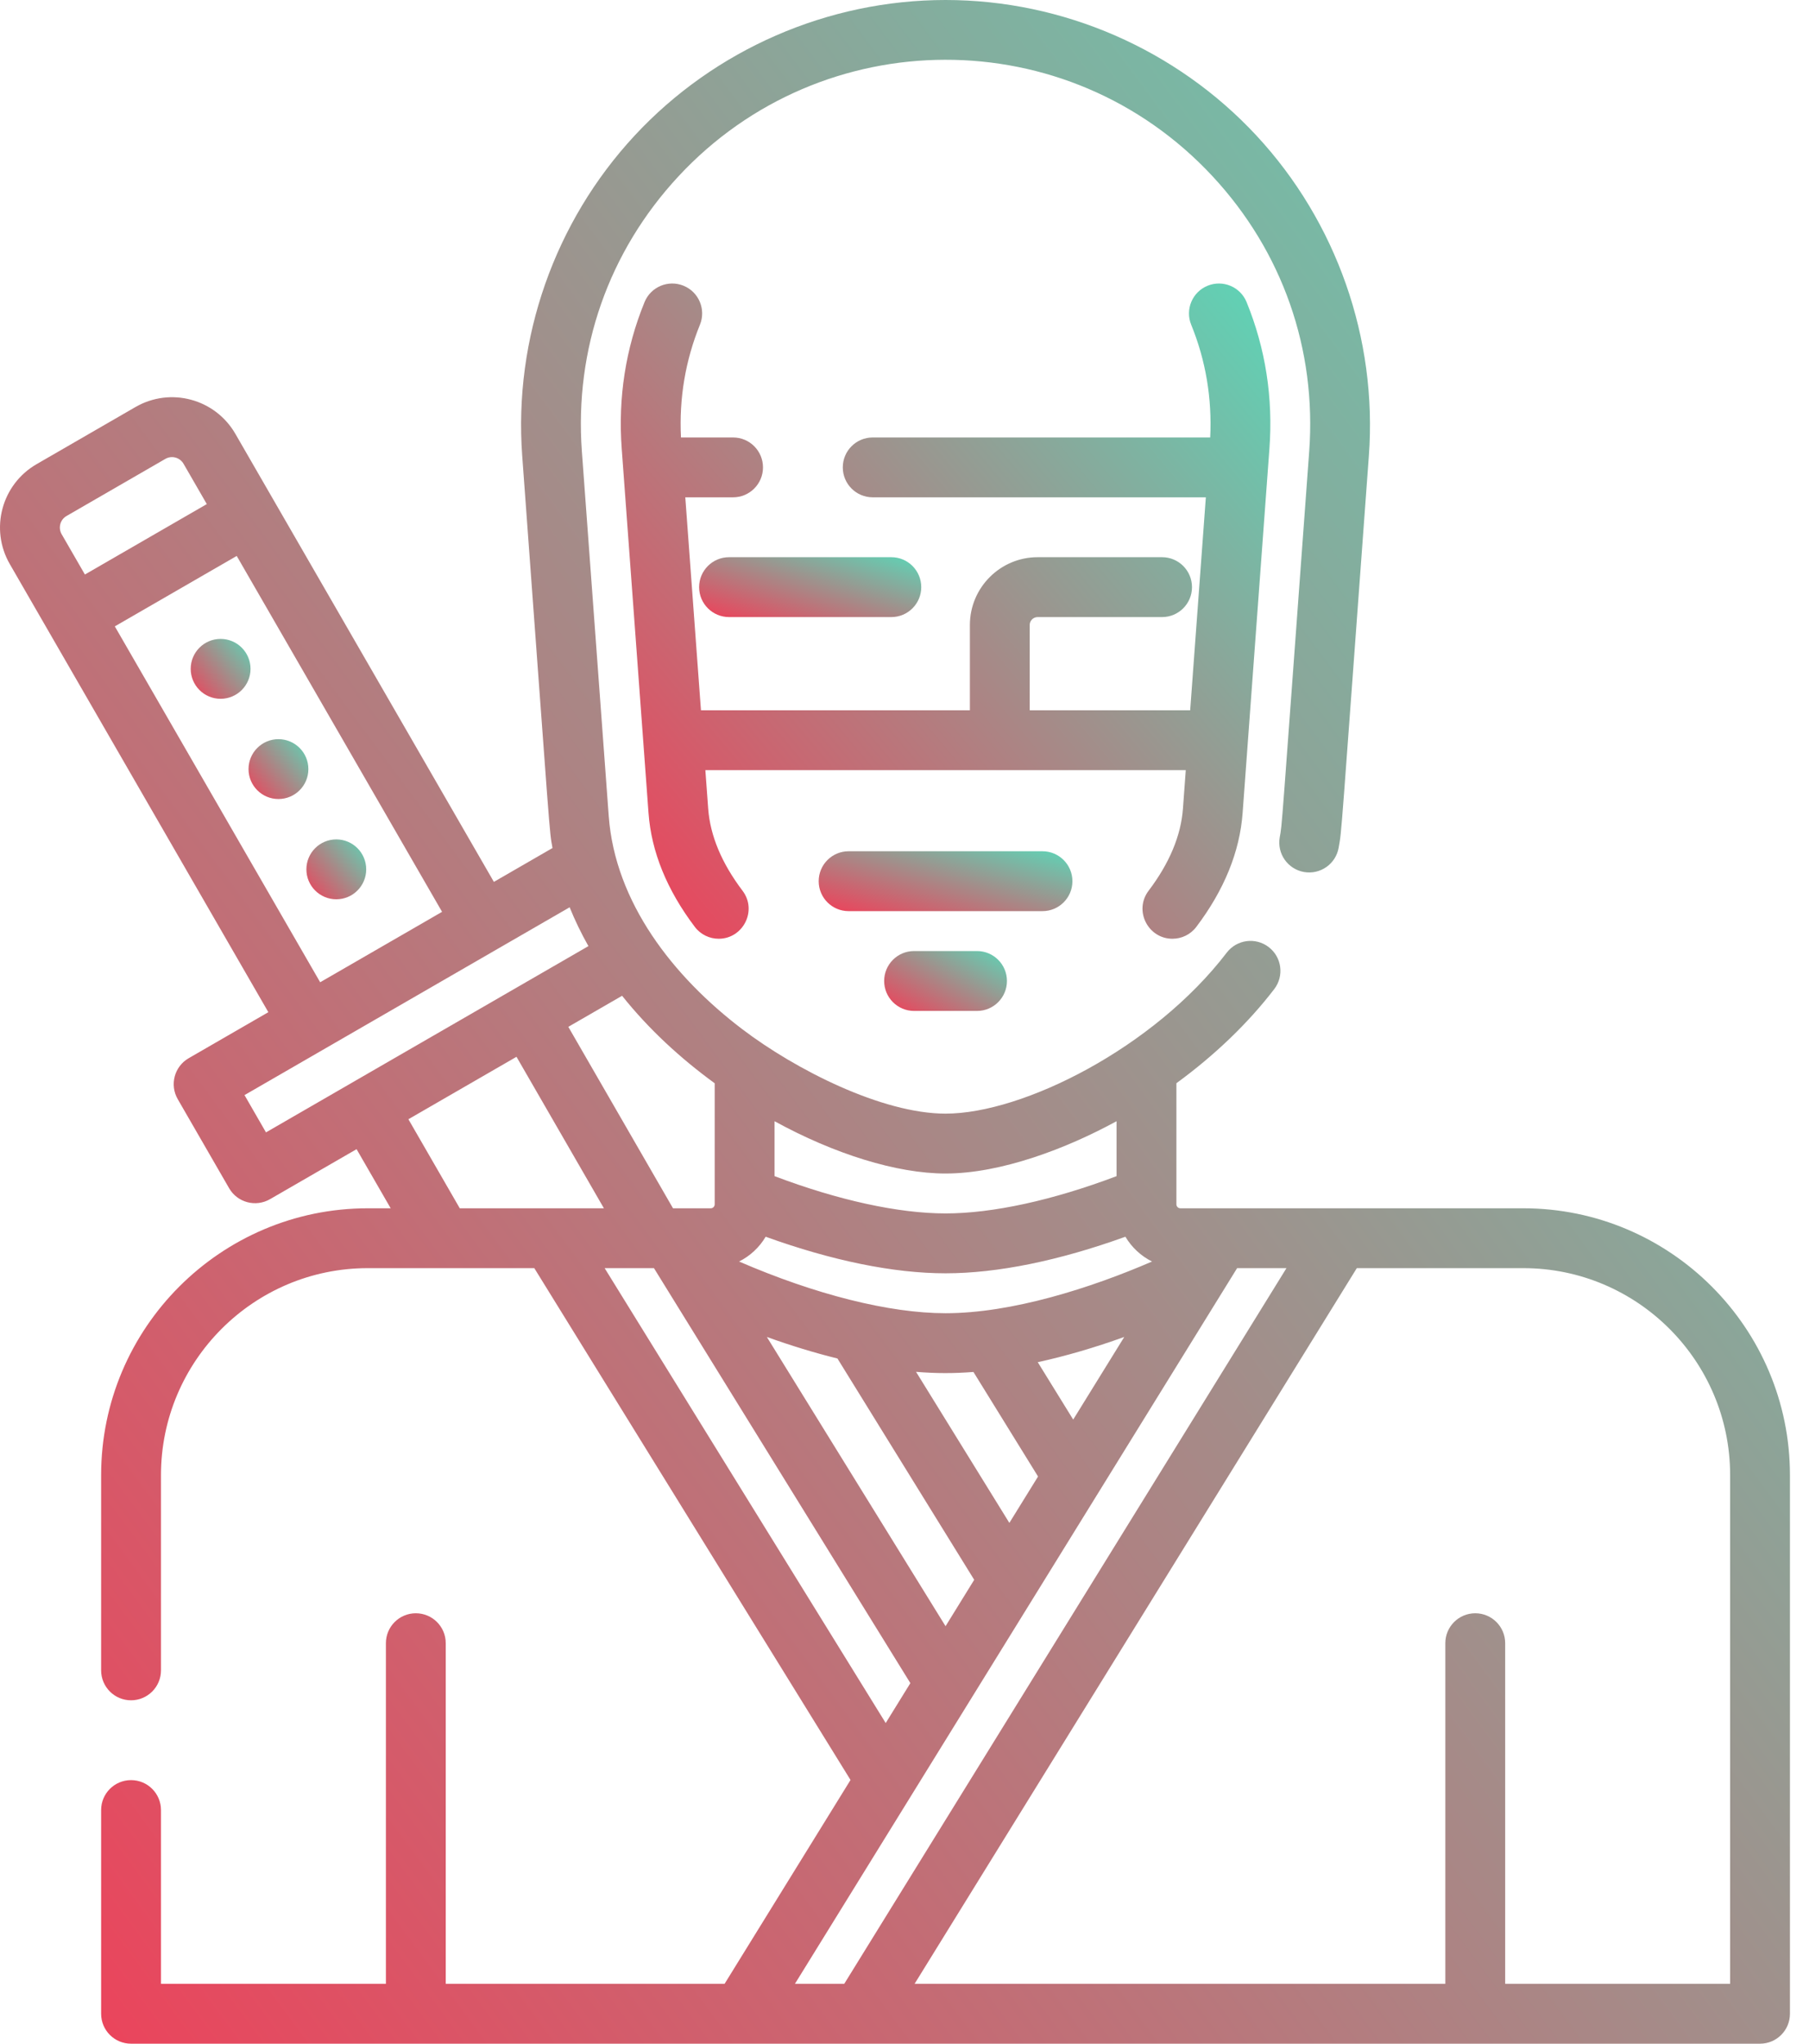
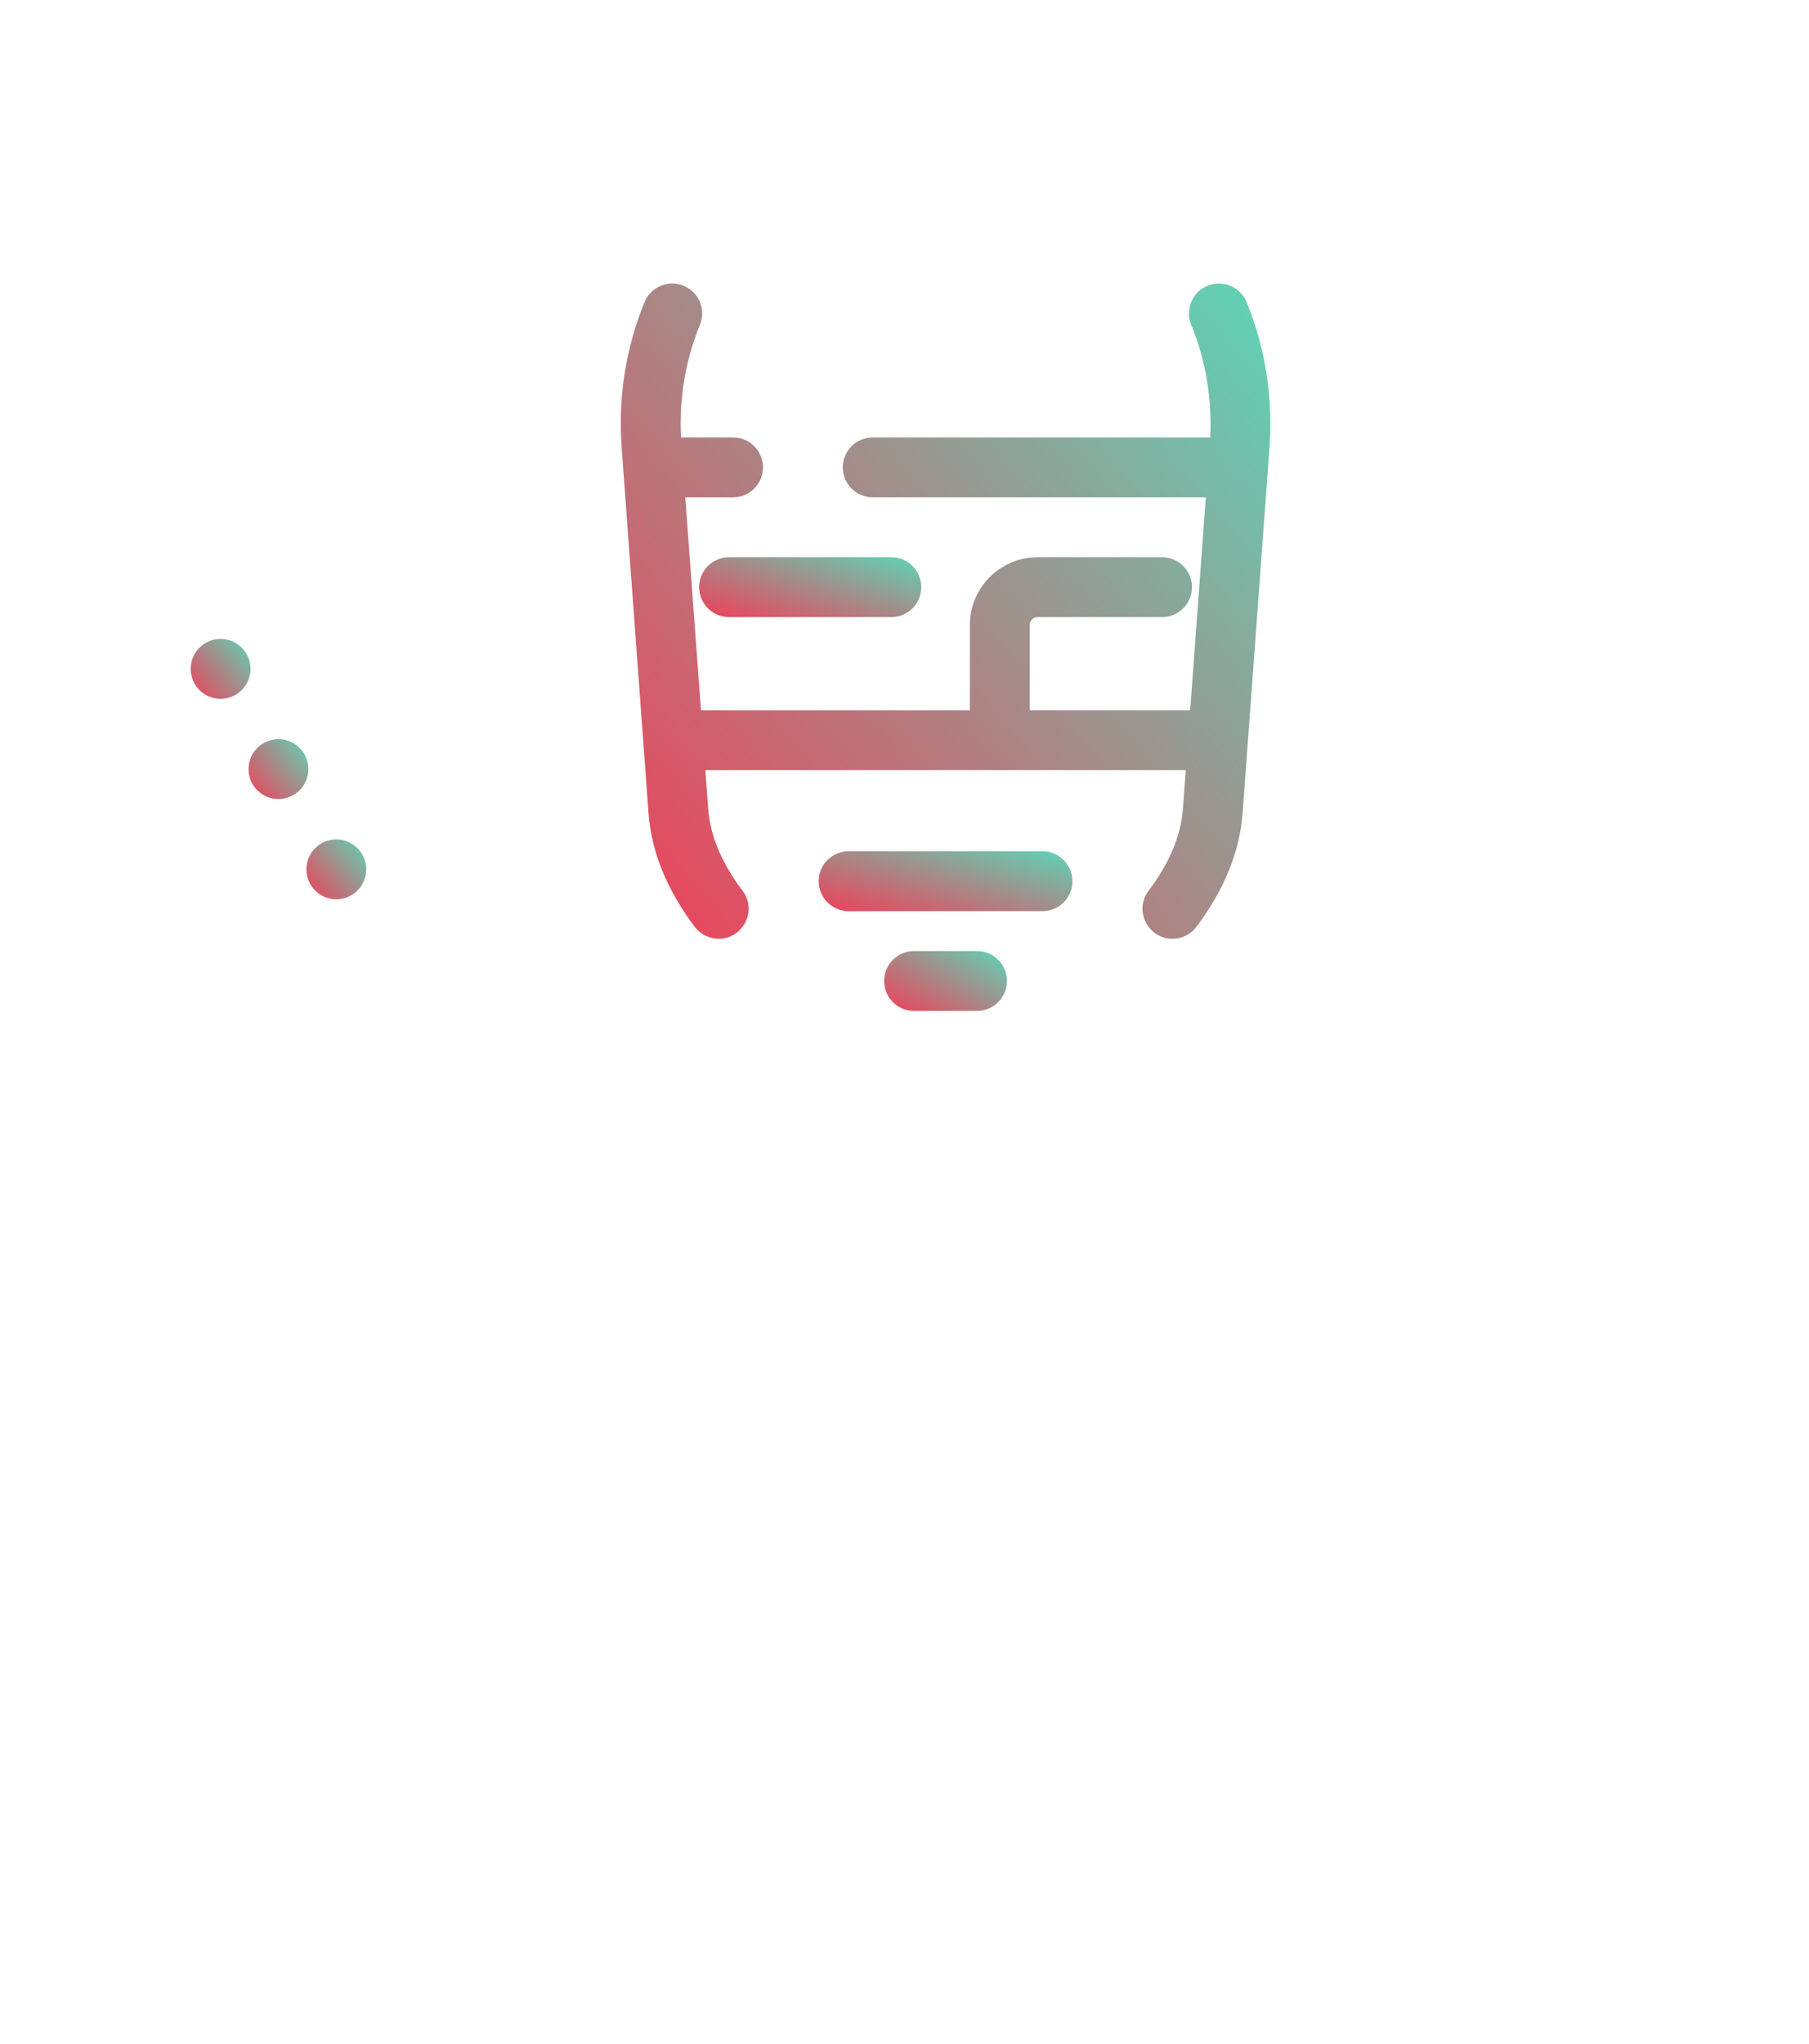
<svg xmlns="http://www.w3.org/2000/svg" width="62" height="70" viewBox="0 0 62 70" fill="none">
  <path d="M39.366 30.509C38.851 31.19 39.348 32.154 40.183 32.154C40.493 32.154 40.8 32.014 41.001 31.748C41.956 30.486 42.49 29.175 42.588 27.85C42.669 26.755 43.38 17.096 43.507 15.366C43.636 13.623 43.373 11.935 42.725 10.349C42.511 9.824 41.913 9.573 41.388 9.787C40.864 10.001 40.612 10.599 40.826 11.123C41.325 12.345 41.543 13.642 41.477 14.984H29.91C29.344 14.984 28.885 15.443 28.885 16.009C28.885 16.575 29.344 17.034 29.91 17.034H41.328C41.221 18.486 40.898 22.875 40.791 24.328H35.291V21.408C35.291 21.258 35.414 21.136 35.563 21.136H39.828C40.394 21.136 40.853 20.677 40.853 20.111C40.853 19.544 40.394 19.085 39.828 19.085H35.563C34.283 19.085 33.241 20.127 33.241 21.408V24.328H24.024L23.487 17.034H25.125C25.691 17.034 26.15 16.575 26.15 16.009C26.15 15.443 25.691 14.984 25.125 14.984H23.339C23.272 13.642 23.491 12.345 23.989 11.123C24.203 10.599 23.951 10.001 23.427 9.787C22.903 9.573 22.304 9.824 22.09 10.349C21.442 11.935 21.179 13.623 21.308 15.366C21.616 19.557 21.933 23.858 22.227 27.85C22.324 29.175 22.858 30.486 23.814 31.748C24.016 32.014 24.322 32.154 24.632 32.154C25.467 32.154 25.964 31.19 25.449 30.509C24.736 29.569 24.34 28.623 24.272 27.7L24.175 26.379H40.64L40.543 27.7C40.475 28.623 40.079 29.569 39.366 30.509Z" fill="url(#paint0_linear)" />
  <path d="M23.961 20.111C23.961 20.677 24.421 21.136 24.987 21.136H30.549C31.115 21.136 31.574 20.677 31.574 20.111C31.574 19.544 31.115 19.085 30.549 19.085H24.987C24.421 19.085 23.961 19.544 23.961 20.111Z" fill="url(#paint1_linear)" />
  <path d="M36.755 30.183C36.755 29.616 36.295 29.157 35.729 29.157H29.084C28.518 29.157 28.059 29.616 28.059 30.183C28.059 30.749 28.518 31.208 29.084 31.208H35.729C36.295 31.208 36.755 30.749 36.755 30.183Z" fill="url(#paint2_linear)" />
  <path d="M31.328 32.575C30.762 32.575 30.303 33.034 30.303 33.6C30.303 34.167 30.762 34.626 31.328 34.626H33.486C34.052 34.626 34.511 34.167 34.511 33.6C34.511 33.034 34.052 32.575 33.486 32.575H31.328Z" fill="url(#paint3_linear)" />
-   <path d="M8.067 14.86C7.374 13.66 5.842 13.249 4.642 13.942L1.255 15.898C0.054 16.591 -0.356 18.123 0.337 19.323C2.339 22.791 7.371 31.506 9.197 34.669L6.466 36.246C5.976 36.529 5.808 37.156 6.091 37.647L7.853 40.699C8.137 41.191 8.766 41.356 9.254 41.074L12.221 39.361L13.39 41.386H12.606C7.566 41.386 3.466 45.486 3.466 50.525V57.212C3.466 57.779 3.925 58.238 4.491 58.238C5.058 58.238 5.517 57.779 5.517 57.212V50.525C5.517 46.616 8.697 43.436 12.606 43.436H18.312L29.15 60.967L24.834 67.949H15.277V56.282C15.277 55.716 14.818 55.257 14.251 55.257C13.685 55.257 13.226 55.716 13.226 56.282V67.949H5.517V61.997C5.517 61.431 5.058 60.972 4.491 60.972C3.925 60.972 3.466 61.431 3.466 61.997V68.975C3.466 69.541 3.925 70 4.491 70H60.322C60.888 70 61.347 69.541 61.347 68.975V50.525C61.347 45.486 57.247 41.386 52.208 41.386C51.863 41.386 40.569 41.386 40.454 41.386C40.38 41.386 40.319 41.325 40.319 41.25C40.319 32.312 40.319 41.245 40.319 37.102C41.627 36.148 42.779 35.044 43.673 33.877C44.017 33.427 43.932 32.783 43.482 32.439C43.032 32.094 42.389 32.18 42.044 32.63C39.545 35.895 35.056 38.144 32.407 38.144C30.237 38.144 27.273 36.644 25.438 35.25C23.069 33.451 21.081 30.909 20.863 27.951L19.943 15.466C19.685 11.962 20.86 8.616 23.251 6.042C28.172 0.745 36.586 0.686 41.562 6.042C43.953 8.615 45.128 11.962 44.87 15.466C43.869 29.06 43.95 28.162 43.86 28.682C43.763 29.24 44.136 29.771 44.694 29.868C45.253 29.965 45.783 29.591 45.88 29.034C45.994 28.377 45.917 29.163 46.915 15.617C47.211 11.597 45.807 7.599 43.064 4.646C40.322 1.693 36.437 0 32.407 0C28.377 0 24.492 1.693 21.749 4.646C19.006 7.599 17.602 11.597 17.898 15.616C18.894 29.136 18.817 28.372 18.936 29.046L16.927 30.206C15.099 27.041 10.067 18.324 8.067 14.86ZM2.28 17.674L5.667 15.718C5.886 15.591 6.165 15.668 6.291 15.886L7.088 17.266C5.627 18.11 4.371 18.834 2.91 19.678L2.113 18.298C1.987 18.079 2.061 17.8 2.28 17.674ZM13.997 38.336C14.923 37.801 16.728 36.759 17.702 36.197L20.698 41.386C20.103 41.386 15.769 41.386 15.758 41.386L13.997 38.336ZM26.242 42.36C28.518 43.182 30.631 43.613 32.407 43.613C34.183 43.613 36.295 43.182 38.571 42.36C38.786 42.723 39.104 43.02 39.484 43.209C37.382 44.119 34.677 44.98 32.407 44.98C30.477 44.98 27.948 44.342 25.33 43.209C25.71 43.02 26.027 42.723 26.242 42.36ZM32.407 55.7L26.282 45.793C27.11 46.091 27.92 46.338 28.702 46.531L33.389 54.111L32.407 55.7ZM34.594 52.162L31.396 46.988C32.088 47.045 32.7 47.044 33.363 46.992L35.577 50.573L34.594 52.162ZM36.782 48.623L35.567 46.657C36.514 46.451 37.509 46.161 38.532 45.793L36.782 48.623ZM20.723 43.436H22.413C39.935 71.776 24.283 46.461 31.201 57.65L30.356 59.017L20.723 43.436ZM42.4 43.436H44.091L28.935 67.949H27.245C37.139 51.946 25.923 70.086 42.4 43.436ZM59.297 50.525V67.949H51.587V56.282C51.587 55.716 51.128 55.257 50.562 55.257C49.995 55.257 49.536 55.716 49.536 56.282V67.949H31.346L46.502 43.436H52.208C56.117 43.436 59.297 46.616 59.297 50.525ZM38.268 38.403V40.285C36.084 41.111 34.023 41.562 32.407 41.562C30.791 41.562 28.73 41.111 26.546 40.285V38.404C28.596 39.526 30.729 40.195 32.407 40.195C34.315 40.195 36.562 39.335 38.268 38.403ZM24.495 37.104V41.25C24.495 41.325 24.434 41.386 24.359 41.386H23.066L19.478 35.171L21.321 34.107C22.232 35.249 23.323 36.251 24.495 37.104ZM20.167 32.406C8.933 38.892 20.869 32 9.116 38.786L8.38 37.509C12.7 35.015 15.226 33.556 19.523 31.076C19.705 31.525 19.92 31.969 20.167 32.406ZM10.973 33.644L3.935 21.454C5.396 20.611 6.652 19.886 8.113 19.042L15.151 31.232C13.011 32.467 13.099 32.417 10.973 33.644Z" fill="url(#paint4_linear)" />
  <path d="M7.561 23.935C8.127 23.935 8.586 23.476 8.586 22.909C8.586 22.343 8.127 21.884 7.561 21.884C6.995 21.884 6.536 22.343 6.536 22.909C6.536 23.476 6.995 23.935 7.561 23.935Z" fill="url(#paint5_linear)" />
  <path d="M9.543 27.368C10.11 27.368 10.569 26.909 10.569 26.343C10.569 25.777 10.11 25.318 9.543 25.318C8.977 25.318 8.518 25.777 8.518 26.343C8.518 26.909 8.977 27.368 9.543 27.368Z" fill="url(#paint6_linear)" />
  <path d="M11.526 30.802C12.092 30.802 12.551 30.343 12.551 29.777C12.551 29.21 12.092 28.751 11.526 28.751C10.96 28.751 10.501 29.21 10.501 29.777C10.501 30.343 10.96 30.802 11.526 30.802Z" fill="url(#paint7_linear)" />
  <defs>
    <linearGradient id="paint0_linear" x1="43.539" y1="9.71" x2="19.475" y2="29.901" gradientUnits="userSpaceOnUse">
      <stop stop-color="#5DD5B7" />
      <stop offset="0.505" stop-color="#A78987" />
      <stop offset="1" stop-color="#EF4059" />
    </linearGradient>
    <linearGradient id="paint1_linear" x1="31.574" y1="19.085" x2="30.283" y2="23.14" gradientUnits="userSpaceOnUse">
      <stop stop-color="#5DD5B7" />
      <stop offset="0.505" stop-color="#A78987" />
      <stop offset="1" stop-color="#EF4059" />
    </linearGradient>
    <linearGradient id="paint2_linear" x1="36.755" y1="29.157" x2="35.599" y2="33.301" gradientUnits="userSpaceOnUse">
      <stop stop-color="#5DD5B7" />
      <stop offset="0.505" stop-color="#A78987" />
      <stop offset="1" stop-color="#EF4059" />
    </linearGradient>
    <linearGradient id="paint3_linear" x1="34.511" y1="32.575" x2="32.58" y2="35.928" gradientUnits="userSpaceOnUse">
      <stop stop-color="#5DD5B7" />
      <stop offset="0.505" stop-color="#A78987" />
      <stop offset="1" stop-color="#EF4059" />
    </linearGradient>
    <linearGradient id="paint4_linear" x1="61.347" y1="0" x2="-11.574" y2="54.056" gradientUnits="userSpaceOnUse">
      <stop stop-color="#5DD5B7" />
      <stop offset="0.505" stop-color="#A78987" />
      <stop offset="1" stop-color="#EF4059" />
    </linearGradient>
    <linearGradient id="paint5_linear" x1="8.586" y1="21.884" x2="6.385" y2="23.746" gradientUnits="userSpaceOnUse">
      <stop stop-color="#5DD5B7" />
      <stop offset="0.505" stop-color="#A78987" />
      <stop offset="1" stop-color="#EF4059" />
    </linearGradient>
    <linearGradient id="paint6_linear" x1="10.569" y1="25.318" x2="8.367" y2="27.18" gradientUnits="userSpaceOnUse">
      <stop stop-color="#5DD5B7" />
      <stop offset="0.505" stop-color="#A78987" />
      <stop offset="1" stop-color="#EF4059" />
    </linearGradient>
    <linearGradient id="paint7_linear" x1="12.551" y1="28.751" x2="10.349" y2="30.614" gradientUnits="userSpaceOnUse">
      <stop stop-color="#5DD5B7" />
      <stop offset="0.505" stop-color="#A78987" />
      <stop offset="1" stop-color="#EF4059" />
    </linearGradient>
  </defs>
</svg>